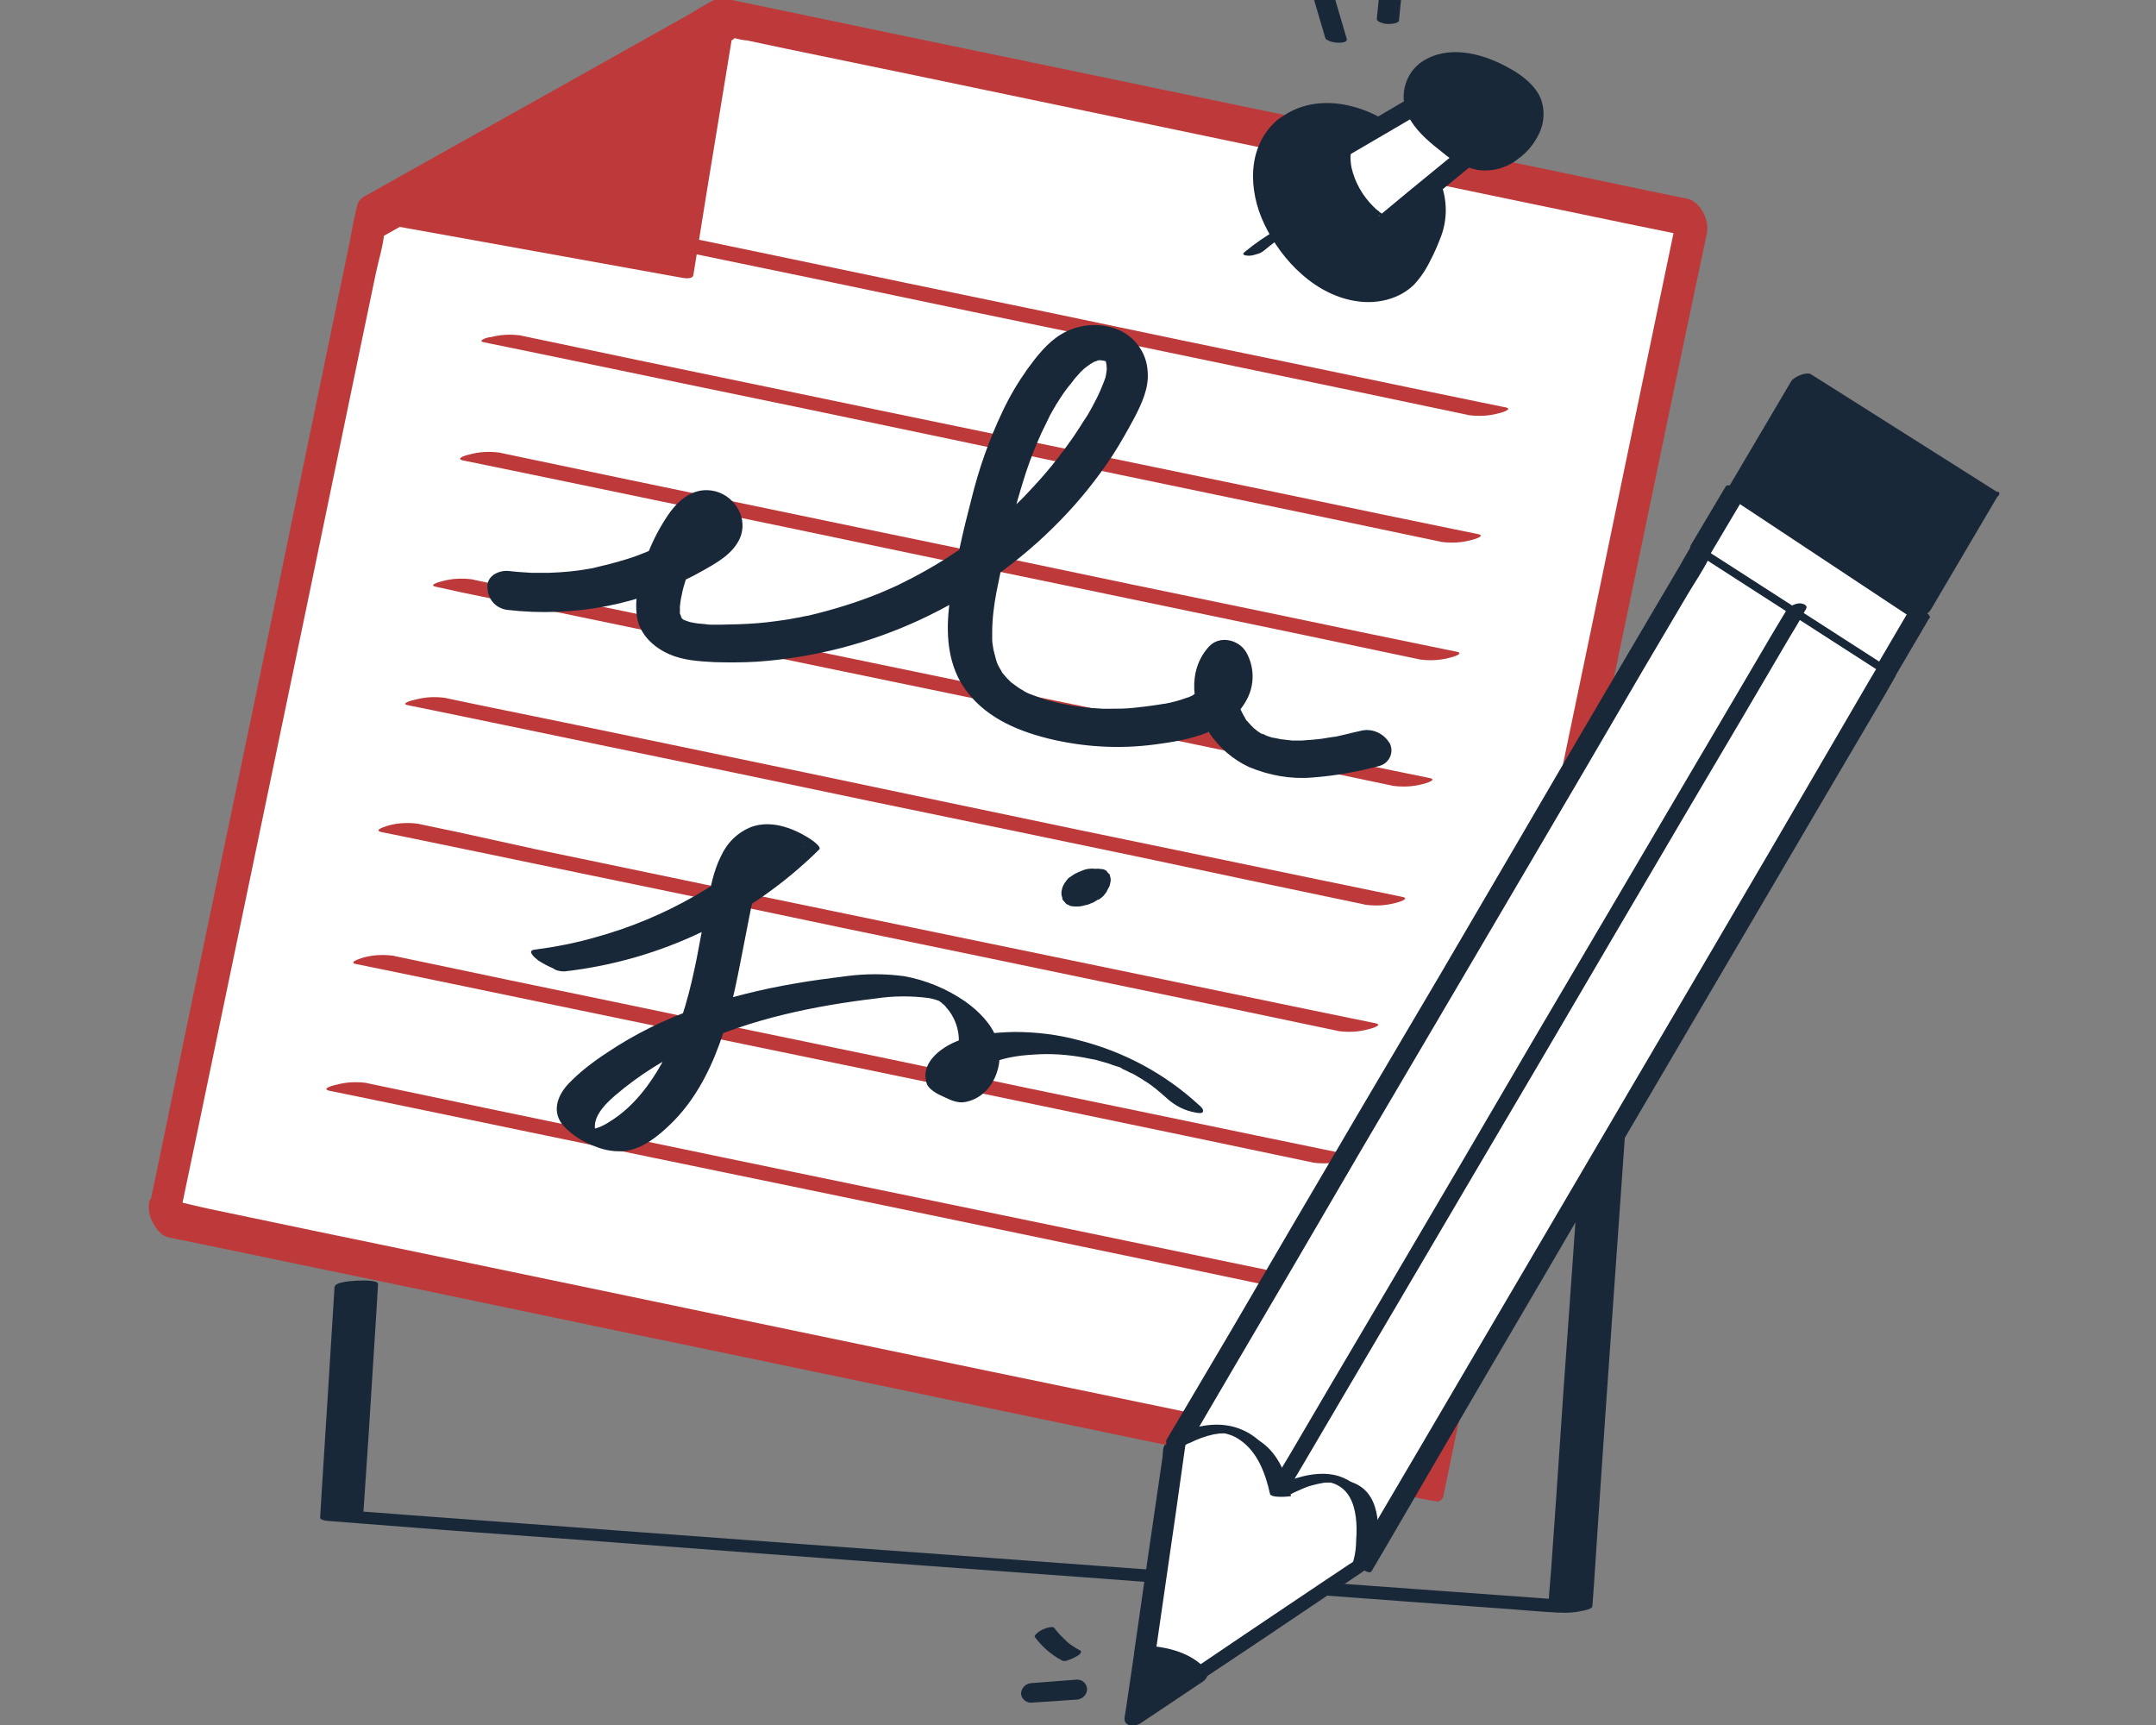
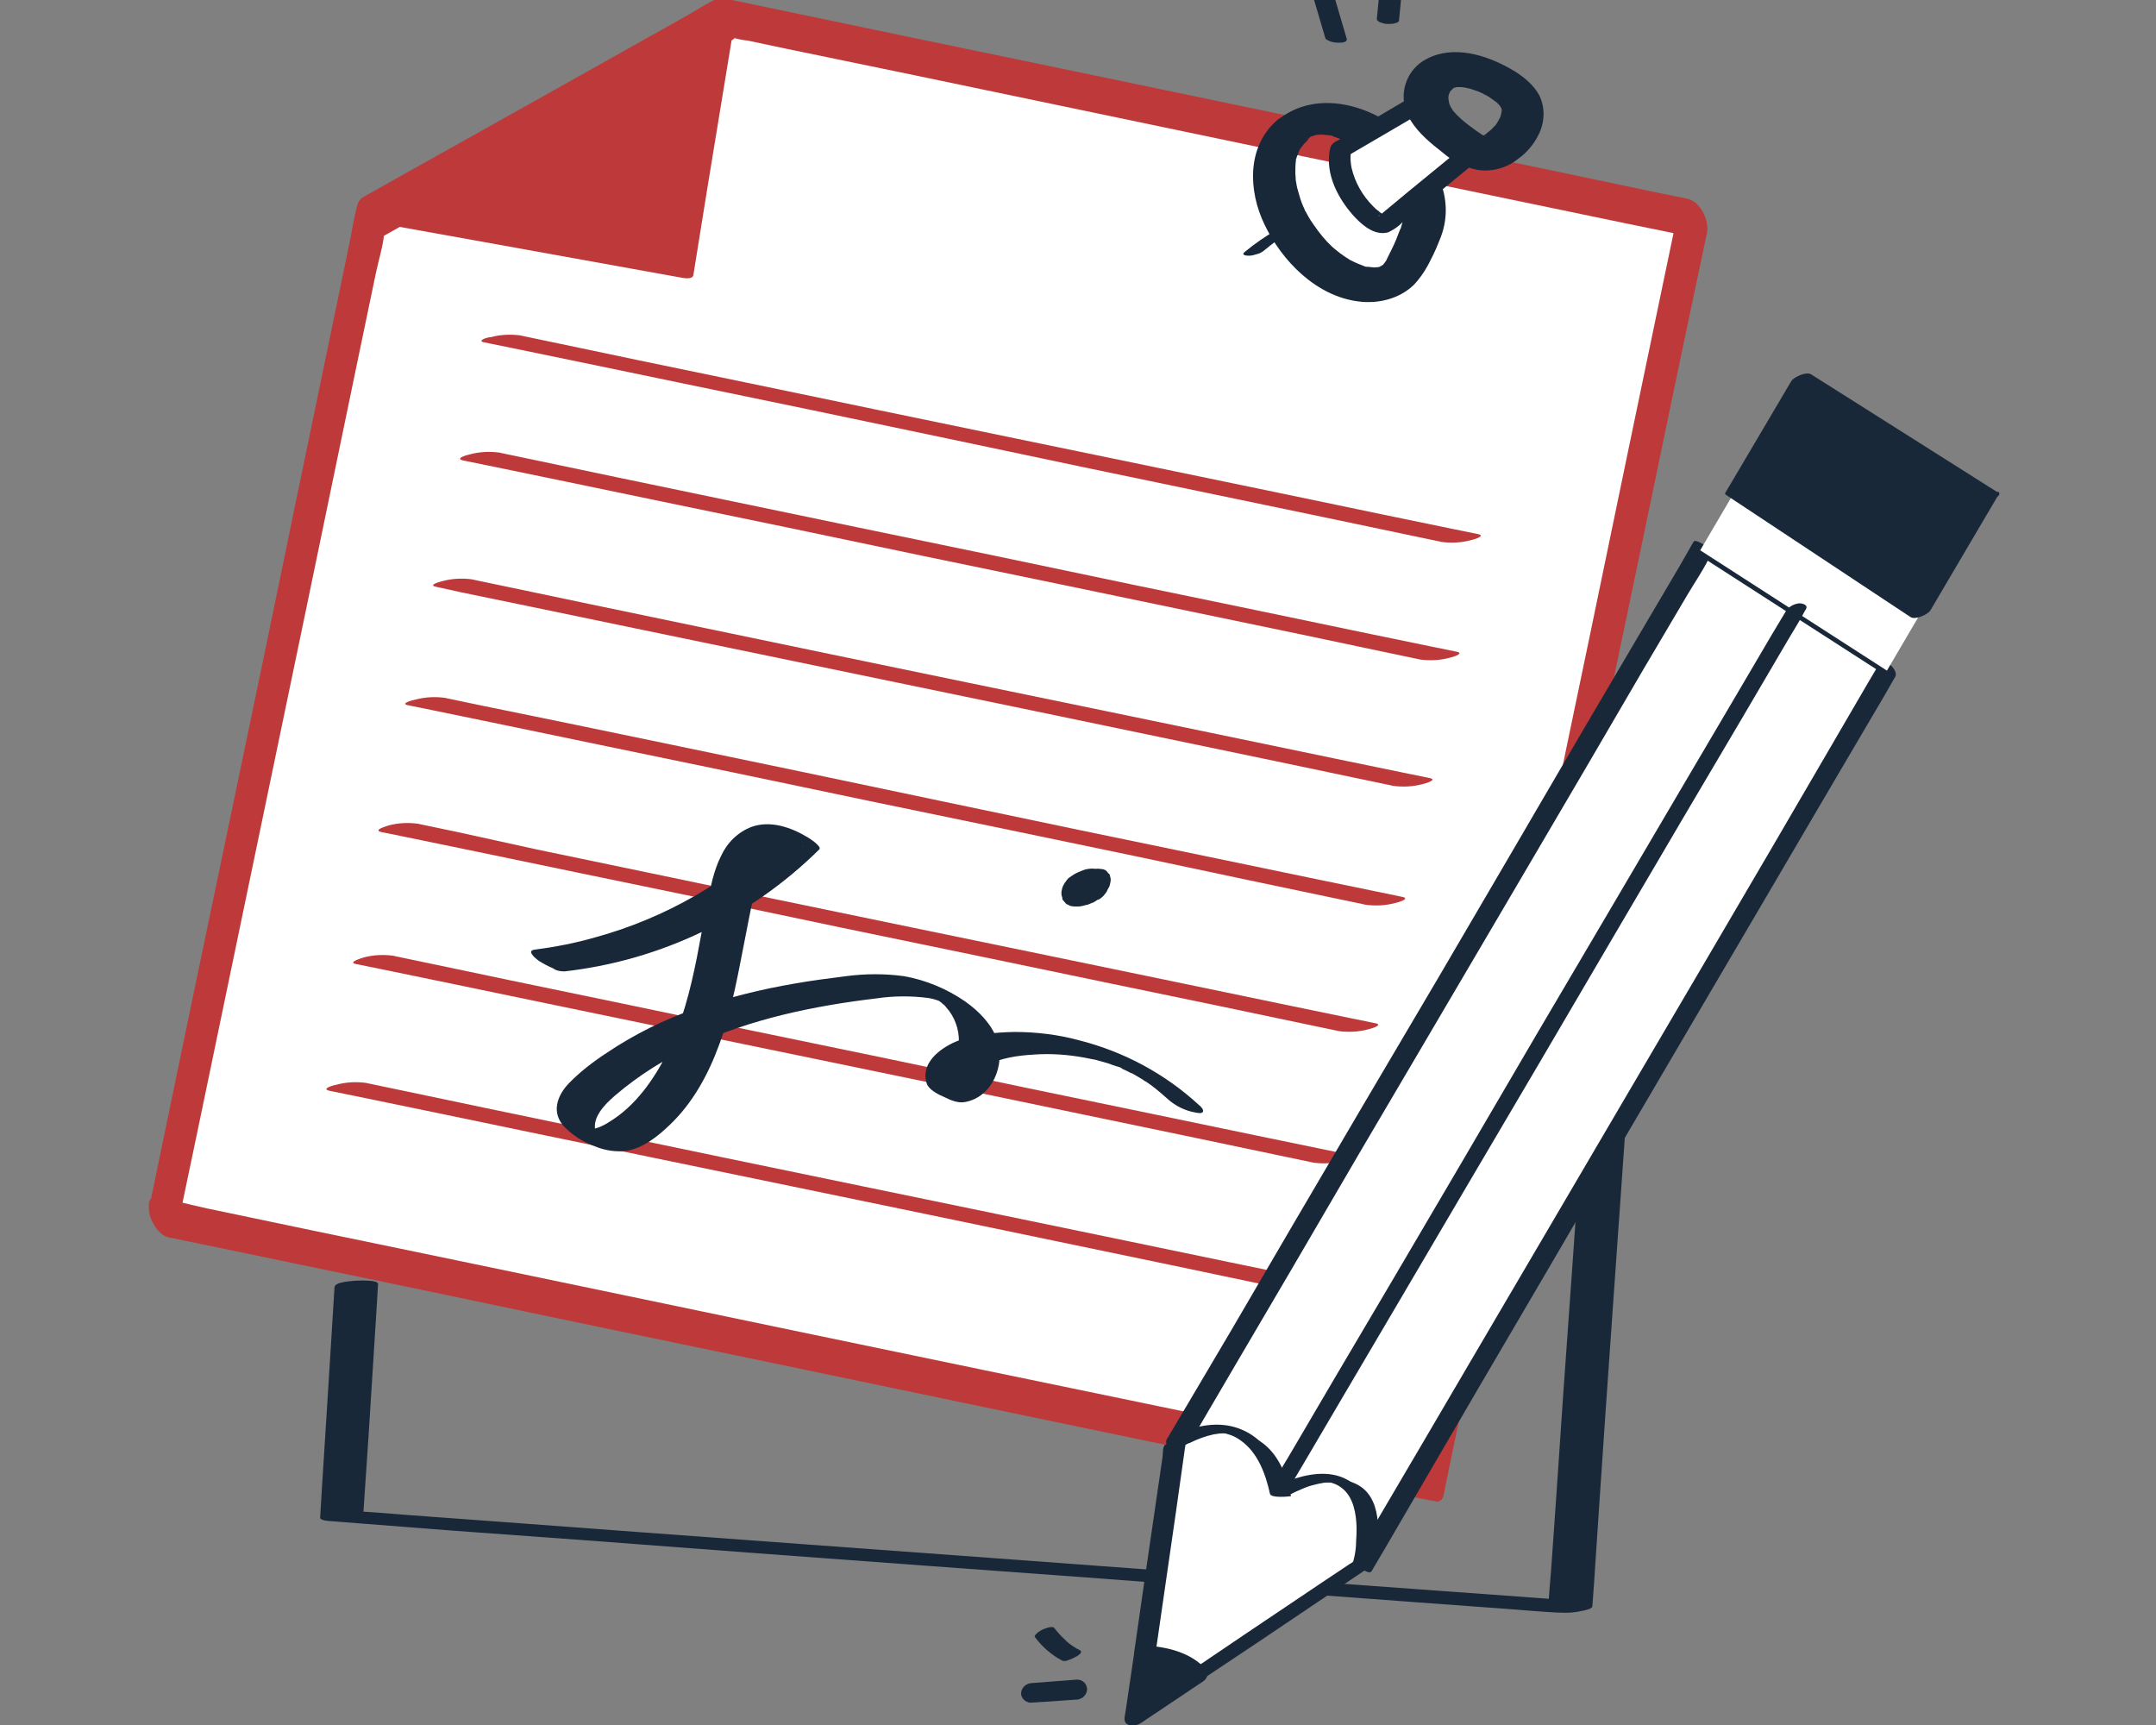
<svg xmlns="http://www.w3.org/2000/svg" width="495" height="396" viewBox="0 0 495 396" fill="none">
  <rect x="0" y="0" width="495" height="396" fill="#808080" stroke="none" />
  <g clip-path="url(#clip0_38_10041)">
    <path d="M37.4 279.501L328.4 340.001L388.6 50.201L166.9 4.101L85.1 50.001L37.4 279.501Z" fill="white" />
    <path d="M38.9 284.101L46.7 285.701L67.9 290.101L99.2 296.601L137.4 304.601L179.3 313.301L221.5 322.101L260.9 330.301L294.2 337.201L318.1 342.201C321.8 343.001 325.6 344.001 329.4 344.601C329.6 344.601 329.7 344.701 329.9 344.701C330.6 344.801 331.3 344.001 331.4 343.401L333 335.601L337.4 314.501L343.9 283.301L351.8 245.301L360.5 203.601L369.3 161.501L377.5 122.301L384.4 89.101L389.4 65.301C390.2 61.501 391 57.801 391.8 54.001C391.8 53.801 391.9 53.701 391.9 53.501C392.5 50.601 390.4 46.201 387.3 45.601L378.5 43.801L355.2 38.901L321.9 32.001L283.4 24.001L244 15.801L208.3 8.401L181 2.701L166.6 -0.299C165.9 -0.599 165.1 -0.499 164.4 -0.199C162 0.901 159.8 2.401 157.5 3.701L127.2 20.701L94.5 39.001L84.9 44.401C83.7 45.101 82.5 45.501 82.1 46.901C81.1 50.501 80.6 54.301 79.8 57.901L74.7 82.501L67.7 116.301L59.7 155.001L51.5 194.301L44 230.201L38.2 258.201L34.9 274.101L34.5 276.201C34 278.501 35.2 281.101 36.7 282.701C37.7 283.701 40.1 285.101 40.5 282.801L45.3 259.901L56.7 205.101L70.5 138.801L82.4 81.401L86.3 62.701C86.9 59.801 87.9 56.701 88.2 53.701C88.2 53.601 88.2 53.401 88.3 53.301L87.5 54.501L108.8 42.501L148 20.501L163 12.001L167.5 9.501C167.9 9.301 168.3 9.101 168.7 8.801C169.6 8.201 168.5 9.101 168.5 8.701C169.5 9.001 170.5 9.201 171.6 9.301L180.1 11.101L210.1 17.301L251.3 25.901L296.8 35.401L339.7 44.301L372.9 51.201L389.5 54.601L390.2 54.801L385.6 46.801L384 54.601L379.6 75.701L373.1 106.901L365.2 145.001L356.5 186.701L347.8 228.801L339.6 268.001L332.7 301.101L327.7 324.901C326.9 328.601 325.8 332.401 325.3 336.201C325.3 336.401 325.2 336.501 325.2 336.701L326.7 335.401L318.9 333.801L297.7 329.401L266.4 322.901L228.2 315.001L186.3 306.301L144.1 297.501L104.7 289.301L71.4 282.401L47.5 277.401C43.8 276.601 40 275.501 36.2 275.001L35.7 274.901C33.5 274.401 34.2 278.401 34.5 279.401C35.3 281.401 36.7 283.701 38.9 284.101Z" fill="#BE3A3A" />
-     <path d="M117.4 49.6L123.3 50.8L139.3 54.1L162.9 59.001L191.9 65.001L223.4 71.6L255.3 78.201L285.1 84.4L310.1 89.6L328.2 93.4C331.1 94.001 333.9 94.6 336.8 95.201L337.2 95.3C339.5 95.6 341.8 95.501 344 94.9C344.6 94.8 347.6 93.9 345.6 93.501L339.7 92.3L323.7 89.001L300.2 84.1L271.2 78.1L239.7 71.501L207.8 64.9L178.1 58.7L153.1 53.501L135 49.7C132.1 49.1 129.3 48.501 126.4 47.901L126 47.8C123.7 47.501 121.4 47.6 119.2 48.2C118.6 48.3 115.5 49.1 117.4 49.6Z" fill="#BE3A3A" />
    <path d="M111.2 78.601L117.1 79.801L133.1 83.101L156.7 88.001L185.7 94.001L217.2 100.601L249 107.301L278.8 113.501L303.8 118.701L321.9 122.501C324.8 123.101 327.6 123.701 330.5 124.301L330.9 124.401C333.2 124.701 335.5 124.601 337.7 124.001C338.3 123.901 341.3 123.001 339.3 122.601L333.4 121.401L317.4 118.101L293.9 113.201L264.9 107.201L233.4 100.701L201.5 94.101L171.7 87.901L146.6 82.701L128.5 78.901C125.6 78.301 122.8 77.701 119.9 77.101L119.5 77.001C117.2 76.701 114.9 76.801 112.7 77.401C112.3 77.301 109.2 78.201 111.2 78.601Z" fill="#BE3A3A" />
    <path d="M106.299 105.701L112.199 106.901L128.199 110.201L151.799 115.101L180.799 121.101L212.299 127.701L244.199 134.301L273.999 140.501L298.999 145.701L316.999 149.501C319.899 150.101 322.699 150.701 325.599 151.301L325.999 151.401C328.299 151.701 330.599 151.601 332.799 151.001C333.399 150.901 336.399 150.001 334.399 149.601L328.499 148.401L312.499 145.101L288.999 140.201L259.999 134.201L228.499 127.601L196.599 121.001L166.799 114.801L141.799 109.601L123.699 105.801C120.799 105.201 117.999 104.601 115.099 104.001L114.699 103.901C112.399 103.601 110.099 103.701 107.899 104.301C107.399 104.401 104.299 105.201 106.299 105.701Z" fill="#BE3A3A" />
    <path d="M100.1 134.701L106 136.001L122 139.301L145.6 144.201L174.6 150.201L206 156.701L237.9 163.301L267.7 169.501L292.7 174.701L310.8 178.501C313.7 179.101 316.5 179.701 319.4 180.301L319.8 180.401C322.1 180.701 324.4 180.601 326.6 180.001C327.2 179.901 330.2 179.001 328.2 178.601L322.3 177.401L306.3 174.101L282.7 169.201L253.7 163.201L222.2 156.701L190.3 150.101L160.5 143.901L135.5 138.701L117.4 134.901C114.5 134.301 111.7 133.701 108.8 133.101L108.4 133.001C106.1 132.701 103.8 132.801 101.6 133.401C101.2 133.501 98.1 134.301 100.1 134.701Z" fill="#BE3A3A" />
    <path d="M93.7 161.901L99.6 163.101L115.599 166.401L139.199 171.301L168.199 177.301L199.699 183.901L231.599 190.501L261.399 196.701L286.399 202.001L304.499 205.801C307.399 206.401 310.199 207.001 313.099 207.601L313.499 207.701C315.799 208.001 318.099 207.901 320.299 207.301C320.899 207.201 323.899 206.301 321.999 205.901L316.199 204.701L300.199 201.401L276.599 196.501L247.599 190.501L216.099 183.901L184.199 177.201L154.399 171.001L129.299 165.801L111.199 162.101C108.299 161.501 105.499 160.901 102.599 160.301L102.199 160.201C99.9 159.901 97.599 160.001 95.399 160.601C94.799 160.701 91.7 161.501 93.7 161.901Z" fill="#BE3A3A" />
    <path d="M87.5 191L93.4 192.2L109.4 195.5L133 200.4L162 206.4L193.4 213L225.3 219.6L255.1 225.8L280.2 231L298.3 234.8C301.2 235.4 304 236 306.9 236.6L307.3 236.7C309.6 237 311.9 236.9 314.1 236.3C314.7 236.2 317.7 235.3 315.8 234.9L309.9 233.7L293.9 230.4L270.3 225.5L241.3 219.5L209.8 213L177.9 206.4L148.2 200.2L123.2 195L105 191C102.1 190.4 99.3 189.8 96.4 189.2L96 189.1C93.7 188.8 91.4 188.9 89.2 189.5C88.7 189.7 85.6 190.5 87.5 191Z" fill="#BE3A3A" />
    <path d="M81.7 221.301L87.6 222.501L103.6 225.801L127.2 230.701L156.2 236.701L187.7 243.201L219.6 249.801L249.4 256.001L274.4 261.201L292.5 265.001C295.4 265.601 298.2 266.201 301.1 266.801L301.5 266.901C303.8 267.201 306.1 267.101 308.3 266.501C308.9 266.401 311.9 265.501 309.9 265.101L304.1 263.901L288.1 260.601L264.5 255.701L235.5 249.701L204.1 243.101L172.2 236.501L142.5 230.301L117.4 225.101L99.3 221.301C96.4 220.701 93.6 220.101 90.7 219.501L90.3 219.401C88 219.101 85.7 219.201 83.5 219.801C82.9 220.001 79.8 220.901 81.7 221.301Z" fill="#BE3A3A" />
    <path d="M75.6 250.4L81.5 251.6L97.5 254.9L121.1 259.8L150.1 265.8L181.6 272.3L213.5 278.9L243.3 285.1L268.3 290.3L286.4 294.1C289.3 294.7 292.1 295.3 295 295.9L295.4 296C297.7 296.3 300 296.2 302.2 295.6C302.8 295.5 305.8 294.6 303.8 294.2L298 293L282 289.7L258.4 284.8L229.4 278.8L197.9 272.3L166 265.7L136.2 259.5L111.2 254.3L93.1 250.5C90.2 249.9 87.4 249.3 84.5 248.7L84.1 248.6C81.8 248.3 79.5 248.4 77.3 249C76.7 249.1 73.6 249.9 75.6 250.4Z" fill="#BE3A3A" />
    <path d="M166.9 4.101L157.2 63.001L85.1 50.001L166.9 4.101Z" fill="#BE3A3A" />
    <path d="M165 3.901L161.8 23.801L156.6 55.501L155.4 62.801L157.8 62.101L133.4 57.701L94.6 50.701L85.7 49.101L86.7 50.601L94.8 46.001L114.4 35.001L137.9 21.801L158.3 10.301L165 6.501C166.1 6.001 167.2 5.401 168.2 4.701L168.3 4.601C169.1 4.201 168.2 3.401 167.7 3.201C166.9 2.801 165.9 2.901 165.1 3.301L157 7.901L137.5 18.901L114 32.101L93.6 43.601L86.9 47.401C85.8 47.901 84.7 48.501 83.7 49.201L83.6 49.301C82.6 49.901 84.1 50.701 84.6 50.801L109.1 55.201L147.9 62.201L156.8 63.801C157.4 63.901 159.1 64.101 159.2 63.101L162.4 43.201L167.6 11.501L168.8 4.201C168.9 2.901 165.2 2.501 165 3.901Z" fill="#BE3A3A" />
    <path d="M369.799 162.301L369.4 167.801L368.4 182.901L366.9 205.101L365.1 232.301L363 262.101L360.9 292.101L358.9 320.101L357.299 343.701L356.1 360.701C355.9 363.401 355.6 366.101 355.5 368.801C355.5 368.901 355.5 369.001 355.5 369.101L362.9 367.601L355.299 367.001L334.7 365.501L304.4 363.301L267.5 360.601L226.9 357.601L185.9 354.601L147.8 351.801L115.5 349.401L92.4 347.701C88.7 347.401 85.1 347.101 81.4 346.901H80.9L83.4 347.701L84.6 329.901L86.4 301.401L86.799 294.801C86.9 293.701 82.299 294.001 81.7 294.001C80.9 294.101 76.9 294.201 76.799 295.501L75.7 313.301L73.9 341.801L73.499 348.401C73.499 349.101 75.7 349.201 75.999 349.201L83.6 349.801L104.2 351.401L134.5 353.601L171.5 356.401L212.1 359.401L253.1 362.401L291.2 365.301L323.5 367.701L346.7 369.401C350.4 369.701 354 370.001 357.7 370.201H358.2C359.9 370.301 361.6 370.201 363.2 369.801C363.7 369.701 365.6 369.401 365.6 368.701L366 363.201L367 348.101L368.5 325.901L370.4 298.701L372.5 268.901L374.6 238.901L376.6 210.901L378.299 187.401L379.5 170.401L379.9 165.101C380 164.201 380.1 163.201 380.1 162.301C380.1 162.201 380.1 162.101 380.1 161.901C380.2 160.801 375.6 161.101 375 161.101C373.9 161.001 369.9 161.101 369.799 162.301Z" fill="#192839" />
    <path d="M293.2 52.701C290.6 54.201 288.1 55.901 285.7 57.901C285.5 58.101 285.3 58.301 285.6 58.501C286 58.701 286.4 58.701 286.8 58.701C287.4 58.701 288.1 58.501 288.7 58.301C289.2 58.201 289.7 57.901 290.1 57.601C291.2 56.701 292.3 55.801 293.5 55.001L294.4 54.401L294.6 54.201L295 53.901C295.6 53.501 296.2 53.101 296.9 52.801C297.1 52.701 297.6 52.401 297.5 52.101C297.4 51.801 296.9 51.801 296.7 51.801C295.5 51.901 294.3 52.101 293.2 52.701Z" fill="#192839" />
-     <path d="M296.7 29.501C303 24.201 314.5 27.501 322.4 36.901C330.3 46.301 326.9 52.501 323.3 59.801C319.1 68.301 307.5 65.401 299.6 56.001C291.7 46.601 290.4 34.801 296.7 29.501Z" fill="#192839" />
    <path d="M300 32.001L300.4 31.701C300.8 31.301 300.8 31.701 300 32.001C300.3 31.801 300.6 31.601 300.9 31.401L301.4 31.201C301.8 30.901 300.8 31.401 300.8 31.401C301.2 31.301 301.6 31.201 302 31.001C303.1 30.701 301.1 31.101 301.9 31.001L303 30.901C303.3 30.901 304.3 31.001 303.5 30.901C302.7 30.801 304.1 30.901 304.4 31.001C305.1 31.001 305.8 31.101 306.5 31.401C305.9 31.001 305.9 31.201 306.3 31.401L306.9 31.601C307.4 31.801 307.8 31.901 308.3 32.101C309.1 32.401 309.9 32.801 310.6 33.201C309.9 32.801 310.8 33.301 311 33.501C311.5 33.801 311.9 34.101 312.4 34.401C313.1 34.901 313.8 35.401 314.5 36.001C314.9 36.301 315.3 36.701 315.7 37.001L316.1 37.401C316.4 37.701 315.9 37.101 316.3 37.601C317.9 39.201 319.3 41.001 320.4 42.901C320.6 43.301 320.9 43.701 321.1 44.101C320.8 43.501 321.3 44.701 321.4 44.901C321.7 45.701 322 46.601 322.1 47.501L322.2 48.101C322.2 48.001 322.2 47.401 322.2 47.801C322.2 48.201 322.2 48.501 322.2 48.901C322.2 49.701 322.1 50.601 321.9 51.401C321.8 51.801 322 51.101 322 51.101C321.9 51.301 321.9 51.501 321.8 51.701C321.7 52.101 321.6 52.501 321.4 52.801C321.1 53.601 320.8 54.301 320.5 55.101C319.9 56.601 319.1 58.001 318.4 59.501C318.1 60.201 318.4 59.501 318.5 59.401C318.4 59.601 318.3 59.701 318.2 59.901C318.1 60.101 317.8 60.401 317.6 60.701C317.3 61.201 318.3 60.101 317.8 60.501C317.7 60.601 317.6 60.701 317.5 60.801C317.4 60.901 317.2 61.001 317.1 61.101C316.5 61.601 317.9 60.701 317.4 60.901C317.1 61.001 316.8 61.201 316.6 61.301C317.4 60.701 317.6 60.901 317.1 61.101L316.6 61.301C316.4 61.301 316.3 61.401 316.1 61.401C316.1 61.401 317.2 61.301 316.7 61.301C316.2 61.301 315.9 61.401 315.5 61.401C314.7 61.501 316.5 61.501 315.5 61.401C315.2 61.401 314.8 61.301 314.5 61.301L313.9 61.201C313.1 61.101 314.1 61.301 314.1 61.301C313.8 61.401 313 61.001 312.7 60.901C311.9 60.601 311.2 60.301 310.4 59.901C311.2 60.301 310.3 59.801 310 59.701C309.5 59.401 309.1 59.101 308.6 58.801C307.9 58.301 307.2 57.801 306.5 57.201C306.1 56.901 305.7 56.501 305.4 56.201C305.4 56.201 304.9 55.701 305.2 56.001C305.5 56.301 304.8 55.601 304.7 55.501C303.2 53.901 302 52.201 300.8 50.401C300.5 49.901 300.2 49.401 299.9 48.801L299.6 48.301C299.4 47.901 299.7 48.601 299.5 48.001C299 47.001 298.6 45.901 298.3 44.801C298 43.801 297.7 42.801 297.6 41.901L297.5 41.401C297.5 41.301 297.4 40.201 297.5 41.101C297.5 40.701 297.4 40.201 297.4 39.801C297.4 38.901 297.4 38.001 297.5 37.101C297.5 36.901 297.6 36.701 297.6 36.501C297.4 37.201 297.6 36.001 297.6 36.501C297.7 36.101 297.8 35.701 298 35.401C298.1 35.001 298.3 34.601 298.5 34.201C298.6 34.001 299 33.701 298.6 34.001C298.2 34.301 298.7 33.901 298.8 33.801C299 33.501 299.3 33.201 299.5 32.901C300 32.301 299.3 33.101 299.3 33.101C299.3 33.101 299.9 32.601 299.9 32.501C301.5 31.101 302.2 28.401 300.2 27.001C298 25.701 295.2 25.901 293.2 27.601C286.2 33.701 286.6 43.801 290.3 51.501C294.3 59.901 302.2 68.001 311.9 69.201C316.4 69.801 321.3 68.601 324.6 65.401C326.2 63.701 327.5 61.701 328.5 59.601C329.4 57.901 330.1 56.201 330.8 54.401C332.3 50.501 332.3 46.201 330.9 42.301C328.8 37.501 325.6 33.201 321.4 30.001C313.6 23.701 301.7 20.701 293.3 27.601C291.6 28.901 291 31.801 293 33.101C295.3 34.001 298.1 33.701 300 32.001Z" fill="#192839" />
    <path d="M327.4 22.801L307.9 34.301C307.9 34.301 306.4 39.201 311 45.801C315.9 52.701 318.2 51.201 318.2 51.201L339 34.101L327.4 22.801Z" fill="white" />
    <path d="M326 21.101L313.6 28.401L307.2 32.201C306.4 32.601 305.7 33.001 305.4 34.001C305.2 34.901 305.1 35.901 305.1 36.801C305.1 41.701 307.9 46.501 311.2 50.001C313.1 52.001 315.9 54.201 318.8 53.301C320 52.701 321.1 52.001 322 51.001L328.6 45.601L340.8 35.601C341.6 34.901 341.7 33.801 341 33.001L329.5 21.701C328.6 20.801 327.2 20.501 326 21.101C325.1 21.701 324.4 23.201 325.3 24.101L336.8 35.401L337 32.801L323.2 44.101L316.7 49.501C316.5 49.601 316.4 49.701 316.3 49.801C316.6 49.401 317.1 49.201 317.5 49.201C316.9 49.301 318.1 49.301 317.5 49.201C317.3 49.201 317 49.001 317.6 49.201C317.5 49.101 317.3 49.101 317.2 49.001C316.7 48.701 317.6 49.301 317.1 48.901C316.9 48.801 316.7 48.701 316.6 48.501C316.1 48.201 315.7 47.801 315.3 47.401C312.8 44.901 311.1 41.901 310.3 38.501C310.1 37.401 310 36.401 310.1 35.301C310.1 35.901 310.2 35.001 310.2 34.901C310.2 34.801 310.2 34.701 310.3 34.601L309.2 35.901L326.3 25.901L328.8 24.401C329.8 23.901 330.1 22.701 329.6 21.701C329.6 21.601 329.5 21.601 329.5 21.501C328.6 20.701 327.1 20.501 326 21.101Z" fill="#192839" />
-     <path d="M330.8 16.801C334.8 14.601 342.3 16.501 347.5 21.101C352.7 25.701 347.7 32.101 343.8 34.301C339.9 36.501 336.3 33.601 331.1 29.001C325.9 24.401 326.8 19.001 330.8 16.801Z" fill="#192839" />
    <path d="M333.7 20.2C333.9 20.1 334 20 334.2 20C334.9 19.6 333.1 20.3 333.7 20.2L334.8 19.9C335.3 19.8 333.5 20 334.3 20H334.9C335.3 20 335.7 20 336.1 20C336.7 20 334.7 19.8 335.6 20L336.3 20.1C336.8 20.2 337.3 20.3 337.7 20.4L338.3 20.6C338.9 20.8 337.1 20.2 337.9 20.5C338.4 20.7 338.9 20.8 339.4 21C339.9 21.2 340.3 21.4 340.7 21.6C340.9 21.7 341.1 21.8 341.3 21.9C340.1 21.5 340.7 21.6 341.1 21.8C342 22.3 342.8 22.9 343.6 23.5C343.8 23.7 344 23.9 344.2 24C343.3 23.3 343.9 23.7 344.1 24C344.3 24.3 344.4 24.3 344.5 24.5C344.9 24.9 344 23.6 344.4 24.3C344.5 24.5 344.6 24.7 344.7 24.9C345.1 25.6 344.5 24 344.7 24.7C344.8 25.1 344.8 25.6 344.8 26V24.9C344.8 25.7 344.6 26.5 344.3 27.3L344.7 26.3C344.5 26.9 344.2 27.4 343.9 27.9C343.7 28.2 343.6 28.4 343.4 28.7L343.3 28.9C343 29.2 343.1 29.1 343.5 28.6C343 29 342.7 29.5 342.2 29.9C341.7 30.3 341.4 30.5 341 30.9C342 30 341.4 30.6 341.1 30.8C340.8 31 340.6 31.1 340.4 31.2C339.7 31.6 341.5 30.9 340.7 31.1C340.2 31.2 339.5 31.2 341 31.1C340.8 31.1 340.5 31.1 340.2 31.1C341.7 31 341.2 31.2 340.7 31.1C340.2 31 339.7 30.6 341.1 31.2C340.8 31.1 340.6 31 340.3 30.9C339.9 30.7 339.2 30.1 340.4 31C340.2 30.9 340 30.8 339.8 30.6C339.2 30.2 338.6 29.8 338.1 29.4C336.8 28.5 335.6 27.5 334.5 26.4C335.3 27.2 334.6 26.5 334.4 26.3C334.1 26 333.9 25.7 333.6 25.4C333.5 25.3 333.4 25.1 333.3 25C333 24.6 333.1 24.7 333.5 25.3C333.5 25.1 333.1 24.7 333 24.4C332.9 24.1 332.8 24 332.7 23.7C332.4 23 332.9 24.7 332.7 23.6C332.6 23 332.5 22.5 332.5 21.9V23C332.5 22.3 332.6 21.6 332.9 21L332.5 22C332.6 21.7 332.8 21.4 332.9 21.1C333 20.9 333.1 20.8 333.2 20.6C333.5 20 332.6 21.2 333 20.9C333.4 20.6 333.5 20.4 333.7 20.2C334.2 19.7 333.4 20.3 333.4 20.4C333.3 20.4 333.6 20.3 333.7 20.2C335.4 19.4 336.1 17.3 335.2 15.6C335.1 15.3 334.9 15 334.6 14.8C332.8 12.9 330 12.4 327.6 13.5C322.8 15.9 320.9 21.8 323.3 26.6C323.5 27 323.7 27.3 323.9 27.7C325.8 30.7 328.5 32.9 331.2 35C333.5 37 336.2 38.4 339.2 39C342.5 39.5 345.9 38.6 348.5 36.5C350.5 35.1 352.1 33.2 353.2 31C354.6 28.3 354.8 25.1 353.6 22.3C352.3 19.5 349.5 17.3 346.8 15.8C341.2 12.6 333.7 10.3 327.6 13.5C325.9 14.4 325.2 16.4 326 18.2C326.1 18.5 326.3 18.8 326.6 19C328.6 20.9 331.4 21.4 333.7 20.2Z" fill="#192839" />
-     <path d="M116.4 140.001C131.8 141.801 147.4 138.801 161 131.201C164.4 129.301 168.3 127.201 169.9 123.501C171.8 119.001 168.8 114.001 164.3 112.801C159.3 111.501 155.5 114.901 153 118.801C150.9 122.001 149.2 125.501 148 129.101C146.7 132.901 145.7 137.201 146.2 141.301C146.7 145.501 150 148.601 153.7 150.201C156.9 151.601 160.4 151.801 163.9 152.001C167.2 152.101 170.5 152.101 173.8 151.901C186.8 151.001 199.6 147.701 211.4 142.201C223.4 136.601 234.3 128.901 243.5 119.401C247.9 114.901 251.9 109.901 255.4 104.601C257.2 101.801 258.9 98.801 260.5 95.801C262.1 92.701 263.8 89.101 263.5 85.401C263.3 80.801 260.3 76.901 256 75.401C251.9 74.001 247.4 74.501 243.7 76.701C240.5 78.601 238.1 81.701 235.9 84.701C233.7 87.801 231.8 91.001 230.2 94.401C227.1 100.901 224.7 107.701 223 114.701C221.1 121.901 219.5 129.101 218.3 136.501C217.1 143.601 217.1 151.601 221.3 157.801C225.8 164.401 233 167.601 240.5 169.501C248.6 171.501 256.9 172.001 265.2 170.901C272.9 169.901 282.4 168.101 286.3 160.501C288.1 157.101 288 153.001 286.1 149.701C284.4 146.801 280 145.801 277.6 148.401C272.5 153.901 273.6 162.401 277.6 168.201C279.9 171.601 283.1 174.401 286.8 176.101C291.4 178.001 296.3 178.901 301.2 178.501C306.5 178.101 311.7 177.201 316.8 175.801C318.8 175.201 319.9 173.101 319.3 171.201C319.2 170.901 319.1 170.601 318.9 170.401C317.5 168.201 314.8 167.101 312.3 167.801C310.4 168.201 308.6 168.701 306.7 169.101C307.4 169.001 306.1 169.201 305.9 169.201L304.6 169.401C303.6 169.601 302.6 169.701 301.5 169.801C300.6 169.901 299.7 169.901 298.9 170.001C298.4 170.001 297.9 170.001 297.4 170.001C297.3 170.001 296.6 170.001 297.2 170.001C297.8 170.001 296.8 170.001 296.7 170.001C295.8 169.901 295 169.801 294.1 169.701C293.6 169.601 293.1 169.501 292.6 169.401C292.5 169.401 291.8 169.201 292.4 169.401C293 169.601 292.1 169.301 292 169.301C291.6 169.201 291.2 169.001 290.8 168.901C290.6 168.801 289.9 168.401 289.6 168.401C289.6 168.401 290.5 169.001 290.1 168.701L289.7 168.501C289.4 168.301 289.1 168.101 288.8 167.901L287.9 167.201C287.9 167.201 288.6 167.901 288.3 167.501L287.9 167.201C287.4 166.701 286.9 166.201 286.4 165.601L286.1 165.201C285.7 164.801 286.4 165.501 286.3 165.501C286.1 165.401 285.9 164.901 285.8 164.701C285.4 164.101 285.1 163.401 284.8 162.801C284.7 162.701 284.7 162.501 284.6 162.401C284.4 161.901 284.7 162.801 284.7 162.701C284.5 162.601 284.5 162.001 284.4 161.801C284.2 161.101 284.1 160.401 283.9 159.701C283.8 159.101 283.9 159.601 283.9 159.701C284 160.301 283.9 159.501 283.9 159.401C283.9 158.701 283.9 158.101 284 157.401C284 157.301 284 157.101 284.1 157.001C284.1 156.501 283.8 157.801 284.1 157.101C284.4 156.401 284.6 155.801 284.8 155.201C284.9 155.101 285.1 154.801 284.8 155.201L285 154.901C285.2 154.601 285.5 154.301 285.8 154.001L277.3 152.701C277.4 152.901 277.8 153.901 277.5 152.901C277.6 153.201 277.7 153.601 277.8 153.901C277.6 153.001 277.8 154.001 277.8 154.201C277.8 154.401 277.7 154.801 277.7 155.101C277.7 155.701 278 154.301 277.7 155.201C277.6 155.601 277.5 155.901 277.3 156.201C277.3 156.301 276.7 157.401 277.2 156.501C277 156.801 276.8 157.101 276.6 157.401C276.4 157.701 276.1 158.001 275.9 158.201C275.1 159.101 276.5 157.901 275.5 158.501C274.9 158.901 274.3 159.301 273.7 159.701C273.5 159.801 272.7 160.101 273.5 159.801C273.1 160.001 272.8 160.101 272.4 160.201C271.6 160.501 270.7 160.801 269.9 161.001C269.1 161.201 268.4 161.401 267.7 161.501C266.2 161.801 268.5 161.401 267 161.601L265.8 161.801C263.9 162.101 262.1 162.301 260.2 162.501C258.3 162.701 256.6 162.701 254.8 162.701H253.8C252.3 162.701 254.7 162.801 253.2 162.701C252.2 162.601 251.2 162.601 250.1 162.501C248.3 162.301 246.5 162.101 244.7 161.701C243.9 161.601 243.2 161.401 242.4 161.201L241.2 160.901C240.6 160.801 240.7 160.801 241.4 161.001L240.7 160.801C239.3 160.401 238 159.901 236.7 159.401C236.1 159.201 235.5 158.901 235 158.601C236 159.401 235.1 158.701 234.9 158.501C234.5 158.301 234 158.001 233.6 157.701C233.2 157.401 232.6 157.001 232.1 156.601C231.1 155.901 232.8 157.301 232 156.501C231.7 156.201 231.5 156.001 231.2 155.701C230.8 155.201 230.4 154.801 230 154.301C230.7 155.201 229.9 154.201 229.9 154.001C229.6 153.601 229.4 153.101 229.1 152.601L228.8 151.901C229.2 152.801 228.7 151.601 228.7 151.501C228.5 150.801 228.3 150.001 228.1 149.201C228 148.601 227.9 147.901 227.8 147.301C227.9 148.201 227.8 146.901 227.8 146.801C227.8 146.301 227.8 145.701 227.8 145.201C227.8 142.101 228.2 138.901 228.8 135.801C229.1 134.301 229.4 132.801 229.7 131.401C229.8 131.101 229.8 130.901 229.9 130.601C230.2 129.201 229.7 131.401 230 130.001C230.2 129.001 230.4 128.101 230.6 127.101C231.9 120.801 233.6 114.501 235.6 108.301C236.6 105.301 237.8 102.301 239.1 99.401C239.8 98.001 240.4 96.701 241.1 95.301C241.4 94.701 241.8 94.101 242.1 93.501C241.7 94.201 242.4 93.101 242.4 93.001C242.7 92.501 243 92.101 243.3 91.601C244.1 90.301 245 89.101 246 87.901C246.4 87.401 246.8 86.801 247.3 86.301C247.6 86.001 247.8 85.701 248.1 85.401C248.2 85.301 249.4 84.201 248.7 84.801C249.2 84.401 249.7 84.001 250.3 83.601C250.6 83.401 251 83.201 251.3 83.001C250.5 83.401 251.5 82.901 251.7 82.901L252 82.801C252.5 82.701 252.4 82.701 251.8 82.801C252 82.701 252.3 82.701 252.5 82.701H252.9C253.4 82.701 253.4 82.701 252.7 82.701L253.4 82.801C254 82.901 253.9 82.901 253.1 82.701C253.4 82.801 253.7 82.901 254.1 83.101C254.1 83.101 253 82.501 253.8 83.001C253.1 82.201 254.6 83.501 253.8 83.001C254.5 83.801 253.1 82.301 253.9 83.201L254.1 83.501C253.9 83.001 253.9 83.001 254 83.501C254 83.701 254.1 84.001 254.1 84.201C254 83.301 254.1 84.501 254.1 84.601C254.1 85.101 254 85.601 253.9 86.201C254.1 85.301 253.8 86.601 253.8 86.701C253.7 87.001 253.6 87.201 253.5 87.501C253.2 88.301 252.9 89.001 252.6 89.701C252 91.101 251.3 92.401 250.6 93.701L249.7 95.301L249.5 95.601L248.9 96.501C248.1 97.801 247.3 99.001 246.5 100.201C244.9 102.501 243.2 104.801 241.4 107.001C239.6 109.201 237.7 111.301 235.8 113.301C234.9 114.301 233.9 115.201 232.9 116.201C232.4 116.701 231.9 117.101 231.4 117.601L230.7 118.201C231.4 117.501 230.3 118.601 230.1 118.701C225.8 122.401 221.2 125.701 216.4 128.701C214 130.201 211.5 131.601 209 132.901C208.3 133.201 207.7 133.601 207 133.901C207.1 133.801 207.8 133.501 207 133.901L206 134.401C204.7 135.001 203.3 135.601 201.9 136.201C196.7 138.301 191.2 140.001 185.7 141.301L184.6 141.501C184.4 141.501 183.2 141.801 184.3 141.601L182.5 141.901C181.1 142.201 179.6 142.401 178.1 142.601C175.3 143.001 172.5 143.201 169.7 143.301C168.3 143.301 167 143.401 165.6 143.401H163.4C162.2 143.401 164.1 143.401 163.4 143.401C163 143.401 162.5 143.401 162.1 143.301C160.9 143.201 159.6 143.101 158.4 142.801L157.5 142.501C157.3 142.401 157 142.301 156.7 142.201L157.2 142.401C157 142.301 156.8 142.201 156.7 142.101C155.8 141.601 157.4 142.901 156.7 142.101L156.5 141.901C156.2 141.501 156.2 141.601 156.6 142.101C156.6 142.101 156.1 141.201 156.4 141.701C156.7 142.201 156.2 141.101 156.2 141.101C155.9 140.101 156.1 141.601 156.1 140.501C156.1 140.101 156.1 139.601 156.1 139.201C156.2 138.301 156.3 137.501 156.5 136.701C156.5 136.701 156.8 135.301 156.6 136.101L156.9 134.901C157.1 134.201 157.3 133.501 157.5 132.901C158 131.201 158.5 129.601 159.2 128.001C159.6 127.201 159.9 126.501 160.3 125.701C160.2 125.801 160.9 124.601 160.7 125.101C160.5 125.601 161.1 124.401 161.1 124.501C161.5 123.801 162 123.101 162.5 122.401C162.7 122.101 163 121.801 163.2 121.401C163.3 121.301 164.1 120.501 163.5 121.001C163.6 120.901 164.5 120.401 164.5 120.301C164.5 120.601 163.2 120.501 163.1 120.501C162.4 120.401 161.8 120.101 161.3 119.601C161.2 119.501 160.7 118.701 161.1 119.401L160.9 118.901C161 119.401 161 119.301 160.9 118.701C160.9 119.001 160.7 119.801 161 118.901C160.9 119.201 160.8 119.501 160.6 119.801C161 119.201 160.4 119.901 160.3 120.101C159.7 121.001 160.8 119.801 160 120.401C159.7 120.601 159.4 120.901 159 121.101C158.4 121.501 157.8 121.901 157.2 122.201C155.8 123.101 154.3 123.901 152.8 124.701C151.6 125.301 150.9 125.701 149.2 126.401C147.5 127.101 146 127.701 144.4 128.201C142.8 128.701 141.4 129.101 139.9 129.501C139.1 129.701 138.2 129.901 137.4 130.101C137 130.201 136.6 130.301 136.2 130.401C137.1 130.201 135.8 130.501 135.7 130.501C132.5 131.101 129.2 131.401 126 131.501C125.1 131.501 124.3 131.501 123.4 131.501H122.1C121.2 131.501 121.9 131.501 122.1 131.501C120.4 131.401 118.7 131.301 117 131.101C114.8 130.801 111.9 132.001 111.9 134.601C111.9 137.601 113.8 139.601 116.4 140.001Z" fill="#192839" />
    <path d="M129.6 223.001C151.7 220.501 172.3 210.601 188.1 195.001C188.8 194.301 185.6 192.301 185.4 192.201C181.6 189.901 176.9 188.301 172.6 189.801C169.4 191.001 166.9 193.501 165.5 196.601C163.8 200.001 163.1 203.801 162.4 207.501C161.5 211.601 160.8 215.701 160 219.801C158.5 227.301 156.6 234.801 153.2 241.701C150.1 247.901 145.8 254.001 139.8 257.601C138.3 258.601 136.5 259.301 134.7 259.401C134.5 259.401 134.4 259.401 134.2 259.401C133.8 259.401 134.1 259.401 134.2 259.401C134.9 259.801 135.8 260.001 136.5 260.401C136.7 260.501 136.9 260.701 137.1 260.801C137.3 260.901 137.4 261.201 137.3 260.901C137.2 260.601 137 260.401 136.9 260.201C135.5 256.801 138.9 253.501 141.2 251.501C146.7 246.801 152.8 243.001 159.3 240.001C172.4 233.901 186.9 230.901 201.2 229.201C205.2 228.601 209.2 228.601 213.1 229.101C213.8 229.201 214.5 229.401 215.2 229.601C214.4 229.401 215.1 229.601 215.4 229.701C215.5 229.701 216.1 230.001 215.5 229.701C214.9 229.401 215.6 229.801 215.7 229.801C216.3 230.101 214.9 229.301 215.5 229.701C215.6 229.801 215.8 229.901 216 230.001C215.3 229.601 215.9 230.001 216.2 230.201C215.7 229.801 216.3 230.301 216.5 230.501C216.8 230.701 217 230.901 217.2 231.201C221.2 235.601 221.3 242.801 216.5 246.701C215.4 247.501 214.2 248.101 212.9 248.301L221.6 252.501C220.4 249.101 223.4 246.201 226.2 244.701C229.6 242.901 233.6 242.301 237.3 242.101C241.2 241.801 245.2 242.101 249 242.801C249.5 242.901 250 243.001 250.5 243.101C250.7 243.101 251.8 243.401 251.2 243.201C252.3 243.501 253.3 243.801 254.4 244.101C254.7 244.201 255.8 244.601 254.9 244.301L256.4 244.801C256.9 244.901 257.4 245.101 257.8 245.401C257.8 245.401 256.9 245.001 257.5 245.301L258.4 245.701L260 246.501C260.6 246.801 259.2 246.101 259.9 246.401C260.2 246.601 260.5 246.701 260.8 246.901C261.3 247.201 261.8 247.501 262.3 247.801C261.7 247.401 262.8 248.101 262.3 247.801C262.6 248.001 262.8 248.201 263.1 248.301C263.5 248.601 264 248.901 264.4 249.201L265 249.701C264.5 249.301 265.2 249.801 265.3 249.901C266.3 250.701 267.2 251.501 268.1 252.301C269.9 253.901 272.1 255.001 274.5 255.401C275 255.501 276 255.701 276.2 255.201C276.4 254.701 275.6 253.901 275.3 253.701C267.5 246.501 258 241.401 247.7 238.801C242.9 237.501 237.9 236.901 232.9 236.901C228.5 237.001 223.6 237.401 219.5 239.101C215.7 240.701 211.2 244.201 212.8 248.801C213.3 250.201 215.5 251.301 216.7 251.801C218.1 252.501 219.9 253.301 221.5 253.001C227.9 251.901 230.9 244.301 228.9 238.601C227.6 235.001 224.7 232.101 221.6 229.901C217.4 227.001 212.6 225.001 207.6 224.101C203.2 223.501 198.7 223.501 194.2 224.101C190.3 224.601 186.3 225.101 182.4 225.801C174.7 227.101 167.2 229.001 159.8 231.501C152.6 234.001 145.7 237.401 139.3 241.701C136.1 243.801 133.1 246.101 130.5 248.801C127.9 251.601 126.6 255.301 129.4 258.501C131.4 260.601 133.9 262.201 136.7 263.201C138.9 264.101 141.4 264.501 143.8 264.201C147.6 263.601 151 260.901 153.7 258.301C159.1 253.201 162.7 246.501 165.2 239.601C168.2 231.401 169.6 222.701 171.3 214.201C172.7 207.401 173.8 197.201 181.5 194.601C182.2 194.401 182.9 194.201 183.6 194.201C183.7 194.201 184.5 194.201 184.1 194.201C184.3 194.201 184.8 194.401 184.1 194.201C183.4 194.001 182.7 193.701 182.1 193.401L179.4 190.601C167.5 202.301 152.7 210.801 136.6 215.201C132.1 216.501 127.4 217.401 122.8 218.001C120.8 218.201 122.8 219.901 123.6 220.501C124.7 221.201 125.8 221.801 127 222.301C127.6 222.801 128.6 223.001 129.6 223.001Z" fill="#192839" />
    <path d="M245.3 201.6C245 201.9 244.8 202.2 244.6 202.5L244.5 202.6C244.3 202.9 244.2 203.2 244 203.5C244 203.5 244 203.5 244 203.6C244 203.6 244 203.7 243.9 203.7C243.9 203.7 243.9 203.7 243.9 203.8C243.8 204.1 243.8 204.4 243.7 204.7C243.7 204.8 243.7 204.8 243.7 204.9C243.7 205 243.7 205.1 243.7 205.2C243.7 205.5 243.8 205.8 243.9 206.1C243.9 206.1 243.9 206.2 243.9 206.3C243.9 206.4 244 206.5 244 206.6L244.1 206.7C244.3 206.9 244.5 207.2 244.7 207.4C244.8 207.5 244.8 207.5 244.9 207.6H245C245.3 207.7 245.5 207.9 245.8 208H245.9H246C246.3 208.1 246.7 208.1 247 208.1H247.2C247.6 208.1 248 208.1 248.3 208H248.4C248.7 207.9 249.3 207.8 249.6 207.7H249.7C249.9 207.6 250.7 207.3 250.9 207.2H251L252.1 206.5H252.2H252.3C252.6 206.3 253 206 253.3 205.7L253.4 205.6C253.6 205.3 253.9 205 254.1 204.7V204.6L254.2 204.5C254.2 204.5 254.2 204.5 254.2 204.4C254.4 204.1 254.5 203.8 254.7 203.5C254.7 203.4 254.8 203.3 254.8 203.2C254.9 202.9 254.9 202.6 255 202.2C255 202.1 255 202.1 255 202C255 201.9 255 201.8 255 201.7C254.9 201.4 254.9 201.2 254.8 200.9V200.8C254.8 200.7 254.8 200.7 254.7 200.7L254.6 200.6C254.4 200.4 254.2 200.2 254.1 200L254 199.9C253.6 199.6 253.2 199.5 252.8 199.5C252.3 199.4 251.7 199.4 251.2 199.5C250.6 199.6 250 199.8 249.4 200C248.8 200.2 248.2 200.6 247.6 201L246.7 201.8C246.2 202.3 245.8 202.9 245.6 203.5L245.5 204.3C245.5 204.8 245.8 205.3 246.2 205.6L246.3 205.7L246 205C246.1 205.1 246.2 205.3 246.2 205.4L246 204.6C246 204.8 246 205 246 205.1L246.1 204.3C246.1 204.5 246 204.6 246 204.8L246.4 203.9C246.3 204 246.3 204.1 246.2 204.1L246.9 203.3L246.7 203.5L247.6 202.7L247.5 202.8L248.6 202.1L248.5 202.2L249.7 201.7H249.5L250.7 201.4H250.5L251.6 201.3C251.5 201.3 251.5 201.3 251.4 201.3L252.4 201.5C252.3 201.5 252.2 201.5 252.1 201.4L252.9 201.8C252.7 201.7 252.6 201.6 252.5 201.5L253 202.1C252.8 201.9 252.7 201.7 252.7 201.5L252.9 202.2C252.9 202 252.9 201.8 252.9 201.7L252.8 202.5C252.8 202.4 252.9 202.3 252.9 202.2L252.5 203.1C252.5 203 252.6 203 252.6 202.9L251.9 203.8L252 203.7C252.4 203.3 252.7 202.9 252.9 202.4C253.1 202 253.3 201.6 253.3 201.2C253.3 200.8 253.2 200.5 252.9 200.2C252.7 199.9 252.3 199.6 251.9 199.5L250.9 199.4C250.1 199.4 249.3 199.5 248.6 199.8L247.4 200.3C246.7 200.6 246 201.1 245.3 201.6Z" fill="#192839" />
    <path d="M309.2 8.9L306.4 -0.6C306.3 -0.9 305.5 -1.2 305.3 -1.3C304.7 -1.5 304 -1.6 303.4 -1.6C302.9 -1.6 301.3 -1.6 301.5 -0.7L304.3 8.8C304.4 9.1 305.2 9.4 305.4 9.5C306 9.7 306.7 9.8 307.3 9.8C307.9 9.8 309.4 9.8 309.2 8.9Z" fill="#192839" />
    <path d="M321.2 4.701L322.3 -6.599C322.3 -6.899 321.8 -7.199 321.6 -7.299C321 -7.499 320.4 -7.699 319.8 -7.699C319.2 -7.699 318.6 -7.699 318 -7.499C317.7 -7.399 317.3 -7.199 317.2 -6.899L316.1 4.401C316.1 4.701 316.6 5.001 316.8 5.101C317.4 5.301 317.9 5.501 318.6 5.501C319.2 5.501 319.8 5.501 320.4 5.301C320.8 5.201 321.2 5.001 321.2 4.701Z" fill="#192839" />
    <path d="M293.933 343.333C293.933 343.333 318.485 330.067 313.139 359.074L433.226 154.045L390.359 126.424L269.678 332.047C269.678 332.047 289.082 320.068 293.933 343.333Z" fill="white" />
    <path d="M295.418 345.215C297.695 344.027 300.269 343.037 302.843 342.542C303.833 342.344 304.724 342.245 305.714 342.245C306.209 342.245 306.704 342.245 307.1 342.344C307.298 342.344 307.595 342.443 307.793 342.443C308.288 342.542 307.397 342.344 307.892 342.443L308.288 342.542C308.486 342.641 308.783 342.74 308.981 342.74C309.179 342.74 309.377 342.938 308.981 342.74L309.377 342.938C309.575 343.037 310.169 343.433 309.575 343.037C309.773 343.235 310.367 343.829 309.872 343.235C309.971 343.433 310.565 344.027 310.07 343.334C310.268 343.532 310.367 343.73 310.565 343.928C310.169 343.433 310.664 344.126 310.763 344.225C310.862 344.324 311.06 344.819 310.862 344.324C310.961 344.522 310.961 344.621 311.06 344.819C312.644 348.68 311.951 353.531 311.159 357.59C310.961 358.58 311.852 359.57 312.545 360.065C312.941 360.362 314.525 361.451 314.921 360.659L318.188 355.115L326.9 340.166L339.77 318.089L355.61 291.062L372.836 261.56L390.26 231.86L406.595 204.041L420.356 180.578L430.256 163.748C431.84 161.075 433.424 158.402 434.909 155.729C435.008 155.63 435.008 155.531 435.107 155.432C435.701 154.343 434.513 152.957 433.622 152.363L419.168 143.057L396.101 128.207L390.854 124.841C390.458 124.643 389.072 123.752 388.775 124.445L385.607 129.989L376.796 144.938L363.629 167.312L347.789 194.438L330.464 224.039L312.941 253.739L296.606 281.558L282.845 305.12L272.846 322.049C271.262 324.722 269.678 327.395 268.094 330.068L267.896 330.365C267.005 331.949 269.975 334.721 271.46 333.83C270.965 334.127 271.46 333.83 271.658 333.731C272.153 333.533 272.549 333.236 273.044 333.038C274.529 332.345 276.014 331.85 277.598 331.454C279.479 330.959 281.36 330.86 283.34 331.058C283.736 331.058 284.132 331.157 284.528 331.256C284.726 331.355 285.023 331.355 285.221 331.454L285.716 331.652C286.013 331.751 286.211 331.949 286.508 332.048L286.904 332.246C286.508 332.048 286.805 332.246 286.904 332.246L287.597 332.741C287.201 332.444 287.894 333.038 287.993 333.137C288.092 333.236 288.191 333.335 288.29 333.434C288.389 333.533 288.092 333.137 288.389 333.533C288.686 333.929 288.884 334.127 289.181 334.523C288.983 334.325 289.28 334.622 289.28 334.622C289.379 334.82 289.577 335.117 289.676 335.315C289.775 335.513 290.072 336.008 290.27 336.404C291.161 338.285 291.755 340.265 292.151 342.245C292.448 343.433 293.24 344.324 294.329 344.918C294.923 345.215 296.408 345.512 296.111 344.324C294.626 337.295 291.062 329.969 283.736 327.692C279.578 326.405 275.024 327.197 271.064 328.88C270.074 329.276 269.084 329.771 268.094 330.365L271.658 333.83L274.826 328.385L283.637 313.337L296.606 291.26L312.446 264.134L329.87 234.533L347.393 204.734L363.728 176.915L377.489 153.353L387.488 136.424C389.072 133.751 390.854 131.177 392.24 128.405C392.339 128.306 392.339 128.207 392.438 128.009L390.359 127.613L404.813 136.919L427.88 151.769L433.127 155.135L431.642 152.066L428.375 157.61L419.663 172.559L406.793 194.636L390.953 221.663L373.628 251.165L356.204 280.865L339.869 308.684L326.108 332.147L316.208 348.977C314.624 351.65 312.941 354.224 311.555 356.996C311.456 357.095 311.456 357.194 311.357 357.293L315.119 360.461C316.406 353.135 316.802 343.73 309.278 339.671C305.12 337.394 299.972 338.384 295.715 339.968C294.626 340.364 293.537 340.859 292.547 341.354C290.666 342.344 294.032 346.007 295.418 345.215Z" fill="#192839" />
    <path d="M440.947 140.781L398.377 112.665L390.358 126.327L433.225 153.948L440.947 140.781Z" fill="white" />
-     <path d="M442.334 140.781L427.979 131.277L405.11 116.13L399.863 112.665C399.368 112.368 396.794 110.784 396.2 111.675L388.082 125.337C387.884 125.733 388.676 126.327 388.874 126.426L403.328 135.732L426.395 150.582L431.642 153.948C432.137 154.245 434.711 155.829 435.305 154.938L443.027 141.771C443.522 140.88 439.166 138.603 438.572 139.692L430.85 152.859L434.513 153.849L420.059 144.543L396.992 129.693L391.745 126.327L392.537 127.416L400.655 113.754L396.992 112.764L411.347 122.268L434.216 137.415L439.463 140.88C440.255 141.375 441.641 142.266 442.631 142.068C443.621 141.87 442.829 141.078 442.334 140.781Z" fill="#192839" />
    <path d="M456.688 114.149L413.623 86.924L398.377 112.664L440.947 140.78L456.688 114.149Z" fill="#192839" />
    <path d="M458.866 113.159L444.313 103.952L421.147 89.3L415.801 85.934C414.712 85.241 411.841 86.528 411.247 87.518L397.981 109.991L396.1 113.159C396.001 113.258 396.1 113.456 396.199 113.555L410.554 123.059L433.423 138.206L438.67 141.671C439.759 142.364 442.63 141.077 443.224 140.087L456.985 116.723L458.965 113.357C459.46 112.565 457.183 112.961 456.985 113.06C455.896 113.159 455.005 113.753 454.312 114.545L440.551 138.008L438.571 141.374L443.125 139.79L428.77 130.286L406 115.139L400.753 111.674L400.852 112.07L414.118 89.597L415.999 86.429L411.445 88.013L425.998 97.22L449.164 111.872L454.51 115.238C455.302 115.733 456.886 115.139 457.579 114.743C457.777 114.545 459.559 113.654 458.866 113.159Z" fill="#192839" />
    <path d="M293.933 343.333C289.181 320.068 269.678 332.146 269.678 332.146L262.748 379.765C266.411 379.963 271.757 380.953 275.024 384.715L313.139 359.173C318.485 330.067 293.933 343.333 293.933 343.333Z" fill="white" />
    <path d="M296.407 343.433C295.516 339.077 293.833 334.523 290.368 331.652C287.497 329.276 283.636 328.682 279.973 328.583C277.003 328.583 274.033 329.078 271.261 330.068C270.37 330.365 269.479 330.761 268.588 331.157C268.192 331.355 267.796 331.553 267.4 331.751C266.905 332.345 267.004 333.83 266.905 334.523L265.717 342.641L262.45 365.015L260.371 379.469C260.371 379.766 262.054 379.865 262.153 379.865C266.113 379.964 269.875 381.647 272.647 384.419C273.043 384.815 274.528 384.815 275.023 384.815C275.617 384.815 276.904 385.013 277.399 384.617L288.982 376.895L308.683 363.629L314.722 359.57C315.019 359.372 315.514 359.174 315.613 358.877C315.811 358.184 316.009 357.392 316.009 356.699C316.108 355.907 316.207 355.115 316.306 354.323C316.405 353.135 316.504 351.947 316.405 350.66C316.306 347.492 315.613 344.027 313.138 341.849C310.663 339.671 307.198 339.473 304.228 339.473C301.456 339.473 298.684 339.968 296.011 340.859C295.12 341.156 294.229 341.453 293.338 341.849C292.843 342.047 292.249 342.245 291.754 342.542C291.655 342.542 291.655 342.641 291.556 342.641C291.16 342.839 293.14 343.136 293.239 343.136C294.031 343.235 295.516 343.433 296.308 343.037C297.199 342.542 298.189 342.146 299.08 341.75C299.971 341.354 300.862 341.057 301.753 340.859C302.842 340.562 303.931 340.364 305.02 340.265H305.317C305.812 340.265 304.921 340.265 305.416 340.265C305.614 340.265 305.911 340.364 305.416 340.265C305.515 340.265 306.208 340.265 305.317 340.265C305.812 340.265 304.723 340.265 305.218 340.265C304.723 340.166 305.713 340.265 305.218 340.265C305.713 340.364 304.822 340.166 305.317 340.265C305.416 340.265 305.515 340.265 305.614 340.364C306.703 340.661 307.594 341.156 308.386 341.849C310.762 343.928 311.356 347.492 311.455 350.561C311.455 351.65 311.455 352.64 311.356 353.729C311.356 355.214 311.158 356.699 310.762 358.184C310.564 358.679 310.861 358.283 310.564 358.58C310.366 358.778 310.168 358.877 309.97 358.976L304.327 362.738L285.616 375.311L272.746 384.023L277.498 384.221C274.033 380.36 268.489 379.271 263.539 378.974L265.321 379.37L269.974 347.195L272.053 332.444C272.053 332.246 272.251 331.652 272.053 331.85C272.35 331.553 272.746 331.355 273.142 331.256C274.924 330.365 276.805 329.672 278.686 329.276C279.379 329.177 279.973 329.078 280.666 328.979C281.26 328.979 280.27 328.979 280.864 328.979C281.458 328.979 280.468 328.979 280.963 328.979C281.458 328.979 280.369 328.979 281.062 328.979H280.963C280.666 328.979 280.666 328.979 280.864 328.979C281.458 329.078 282.052 329.276 282.646 329.474C283.438 329.771 284.131 330.167 284.824 330.662C288.784 333.434 290.566 338.384 291.556 342.839C291.556 344.027 296.407 343.532 296.407 343.433Z" fill="#192839" />
    <path d="M262.748 379.668L260.669 394.221L275.024 384.618C271.757 380.955 266.312 379.965 262.748 379.668Z" fill="#192839" />
-     <path d="M260.371 379.668L258.49 392.439L258.193 394.221C257.896 396.399 260.47 396.498 261.856 395.607L274.429 387.192L276.211 386.004C277.102 385.41 277.696 384.123 276.904 383.232C273.439 379.371 268.093 378.084 263.242 377.787C261.955 377.688 260.767 378.48 260.371 379.668C260.074 380.856 261.163 381.549 262.153 381.648L263.539 381.747C263.044 381.747 263.737 381.747 263.836 381.747L264.628 381.846C265.717 382.044 266.806 382.341 267.796 382.638L268.192 382.737C268.489 382.836 267.994 382.638 268.291 382.737L269.083 383.034C269.578 383.232 270.073 383.529 270.568 383.826C271.459 384.321 272.35 385.014 273.043 385.905L273.736 383.133L261.163 391.548L259.381 392.736L263.044 394.122L264.925 381.351L265.222 379.569C265.42 378.678 264.826 377.787 263.935 377.589C263.737 377.589 263.539 377.589 263.44 377.589C262.252 377.787 260.569 378.48 260.371 379.668Z" fill="#192839" />
+     <path d="M260.371 379.668L258.49 392.439L258.193 394.221C257.896 396.399 260.47 396.498 261.856 395.607L274.429 387.192L276.211 386.004C277.102 385.41 277.696 384.123 276.904 383.232C273.439 379.371 268.093 378.084 263.242 377.787C261.955 377.688 260.767 378.48 260.371 379.668L263.539 381.747C263.044 381.747 263.737 381.747 263.836 381.747L264.628 381.846C265.717 382.044 266.806 382.341 267.796 382.638L268.192 382.737C268.489 382.836 267.994 382.638 268.291 382.737L269.083 383.034C269.578 383.232 270.073 383.529 270.568 383.826C271.459 384.321 272.35 385.014 273.043 385.905L273.736 383.133L261.163 391.548L259.381 392.736L263.044 394.122L264.925 381.351L265.222 379.569C265.42 378.678 264.826 377.787 263.935 377.589C263.737 377.589 263.539 377.589 263.44 377.589C262.252 377.787 260.569 378.48 260.371 379.668Z" fill="#192839" />
    <path d="M296.407 340.858L299.575 335.512L308.188 320.86L320.959 299.179L336.502 272.746L353.53 243.838L370.657 214.633L386.596 187.507L400.159 164.539L409.861 148.006C411.346 145.432 413.029 142.858 414.415 140.185L414.613 139.888C415.207 138.898 413.92 138.502 413.128 138.502C411.94 138.601 410.851 139.195 410.158 140.086L406.891 145.531L398.278 160.183L385.507 181.864L369.964 208.297L352.936 237.205L335.908 266.311L319.969 293.437L306.406 316.405L296.704 332.938C295.219 335.512 293.536 338.086 292.15 340.759L291.952 341.056C291.358 342.046 292.645 342.442 293.437 342.442C294.526 342.442 295.714 341.848 296.407 340.858Z" fill="#192839" />
    <path d="M246.907 385.605L236.611 386.397C235.324 386.595 234.334 387.684 234.433 388.971C234.631 390.159 235.819 391.05 237.007 390.852C237.007 390.852 237.007 390.852 237.106 390.852L247.402 390.159C248.689 389.961 249.679 388.872 249.58 387.585C249.382 386.199 248.194 385.407 246.907 385.605Z" fill="#192839" />
    <path d="M247.996 378.875C246.808 378.281 245.62 377.489 244.63 376.598L244.828 376.697C243.838 375.806 242.848 374.816 242.056 373.727C241.858 373.43 241.462 373.529 241.165 373.529C240.571 373.628 239.976 373.826 239.481 374.024C238.887 374.321 238.392 374.618 237.996 375.014C237.897 375.113 237.403 375.509 237.601 375.806C239.284 378.083 241.461 379.964 243.936 381.251C244.332 381.35 244.729 381.35 245.125 381.152C245.719 380.954 246.312 380.756 246.906 380.36C247.104 380.36 248.788 379.37 247.996 378.875Z" fill="#192839" />
  </g>
  <defs>
    <clipPath id="clip0_38_10041">
      <rect width="495" height="396" fill="white" />
    </clipPath>
  </defs>
</svg>